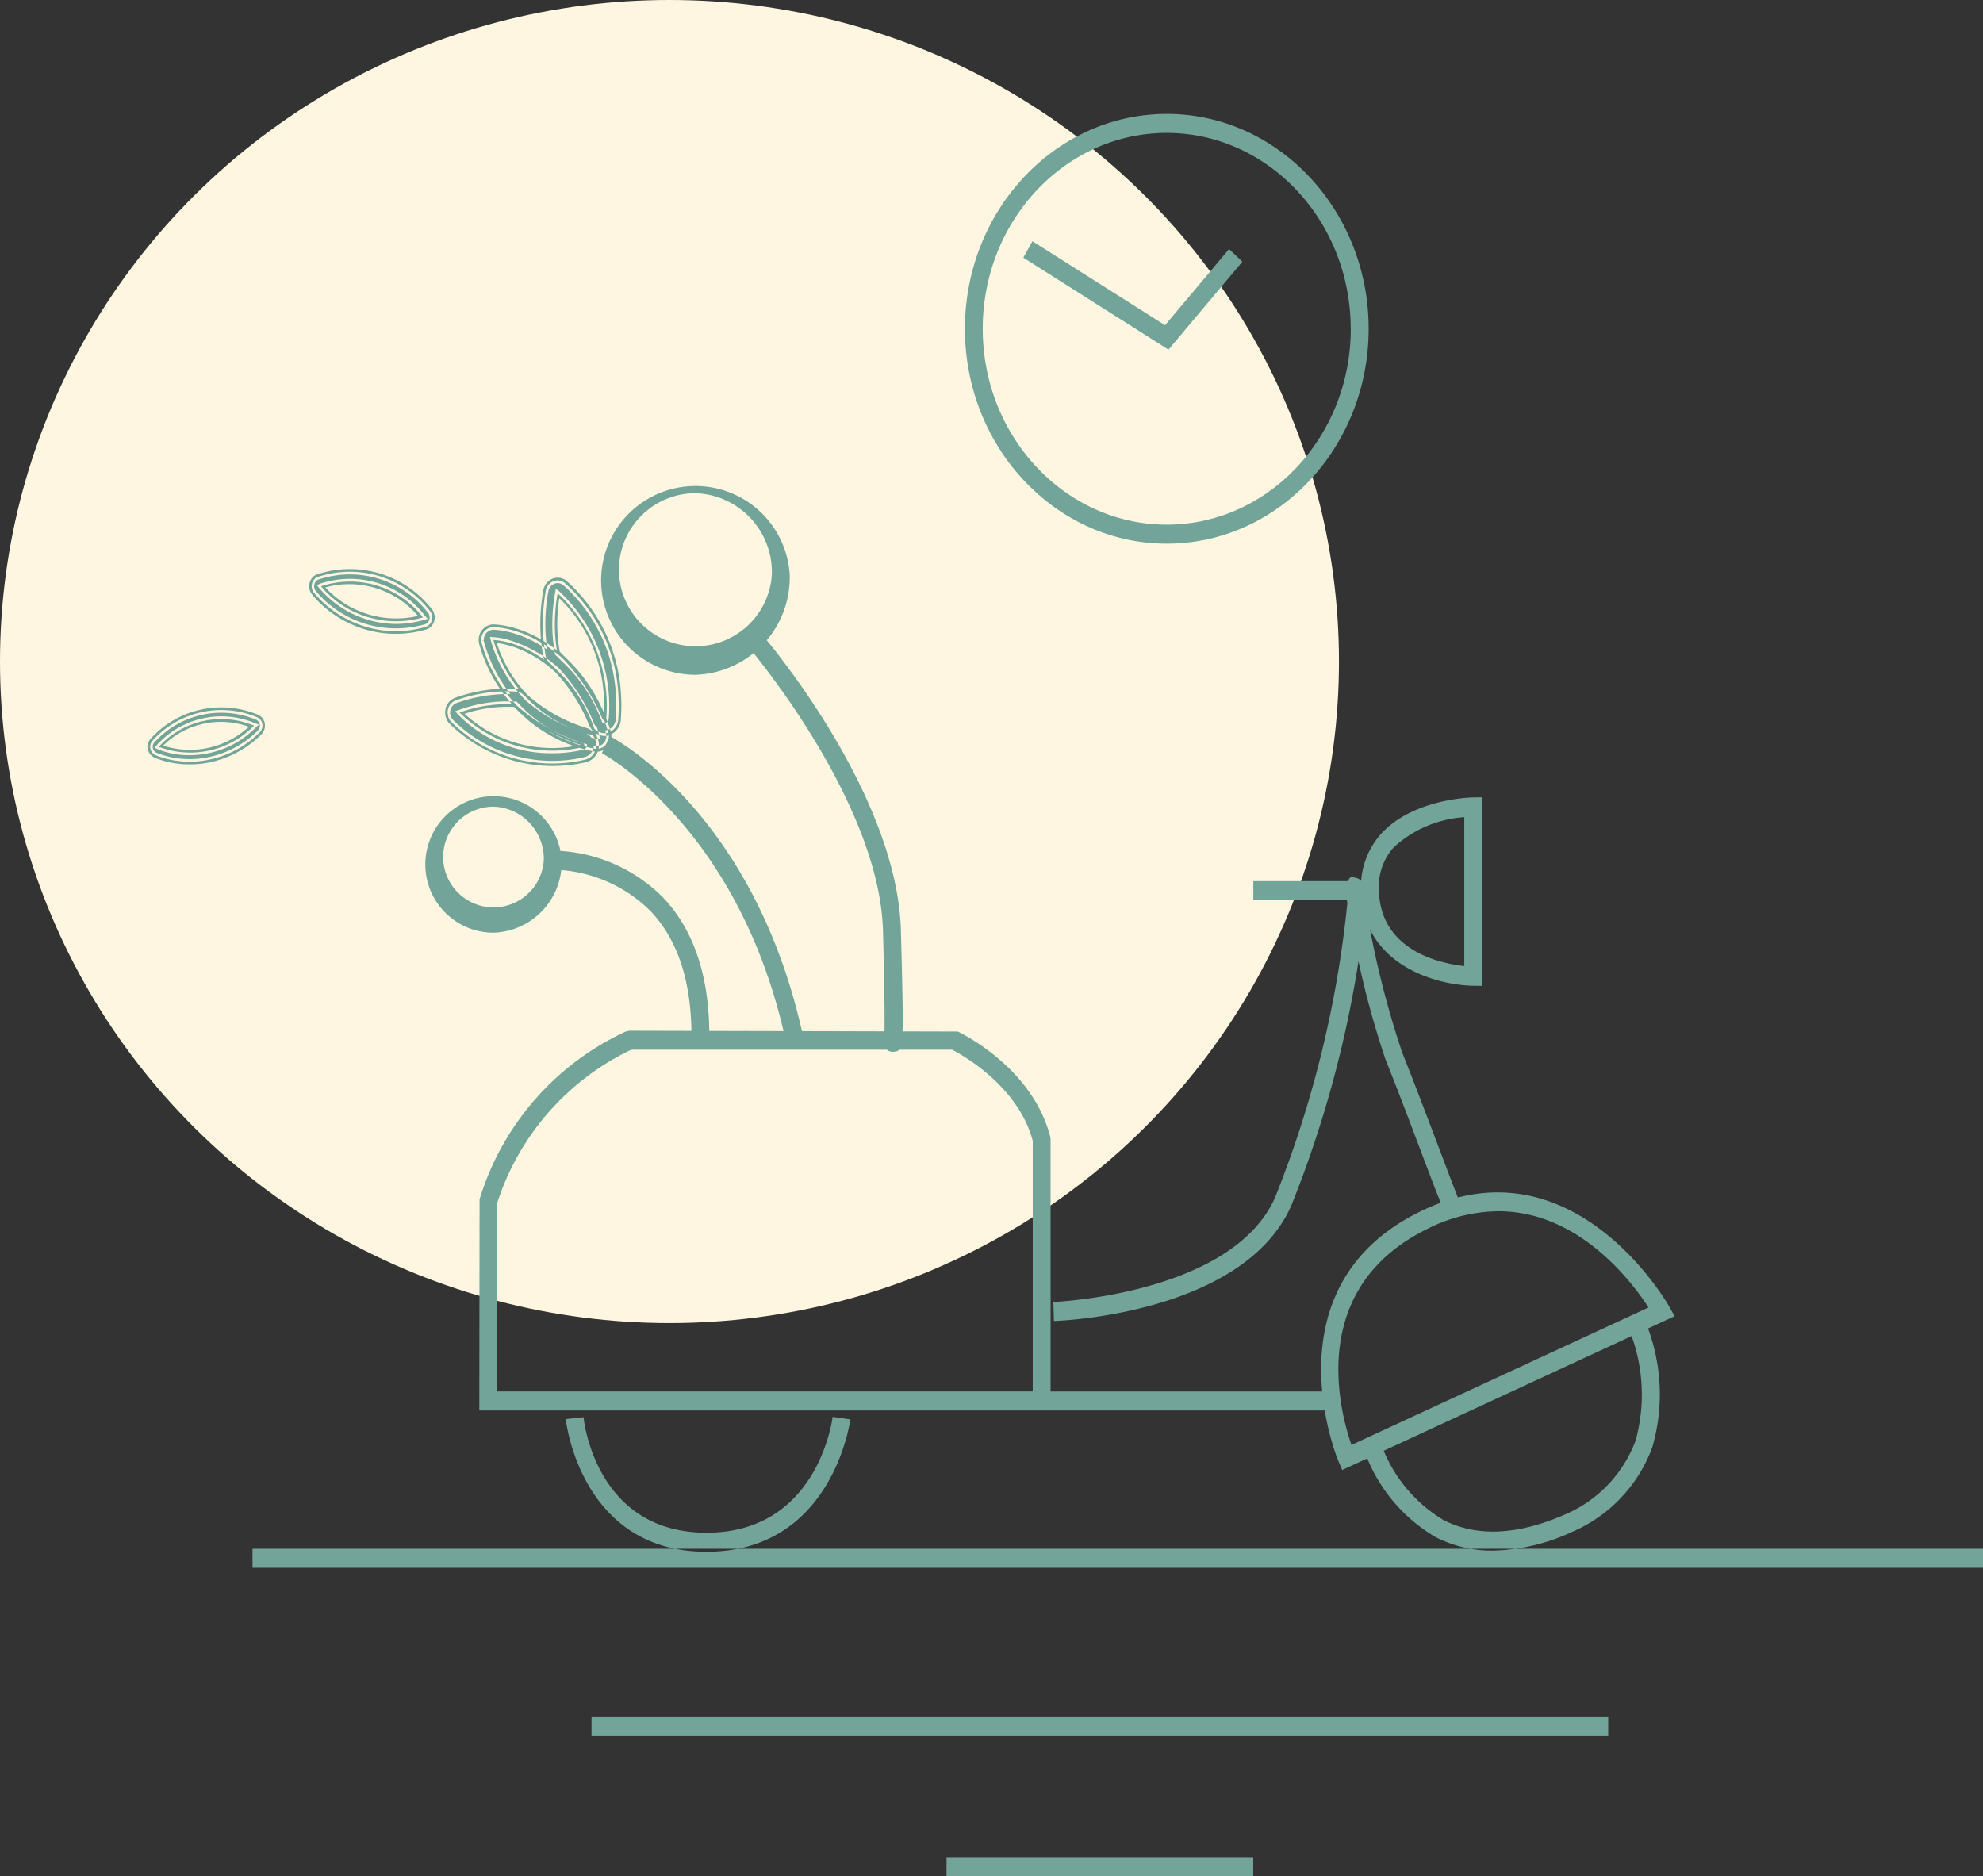
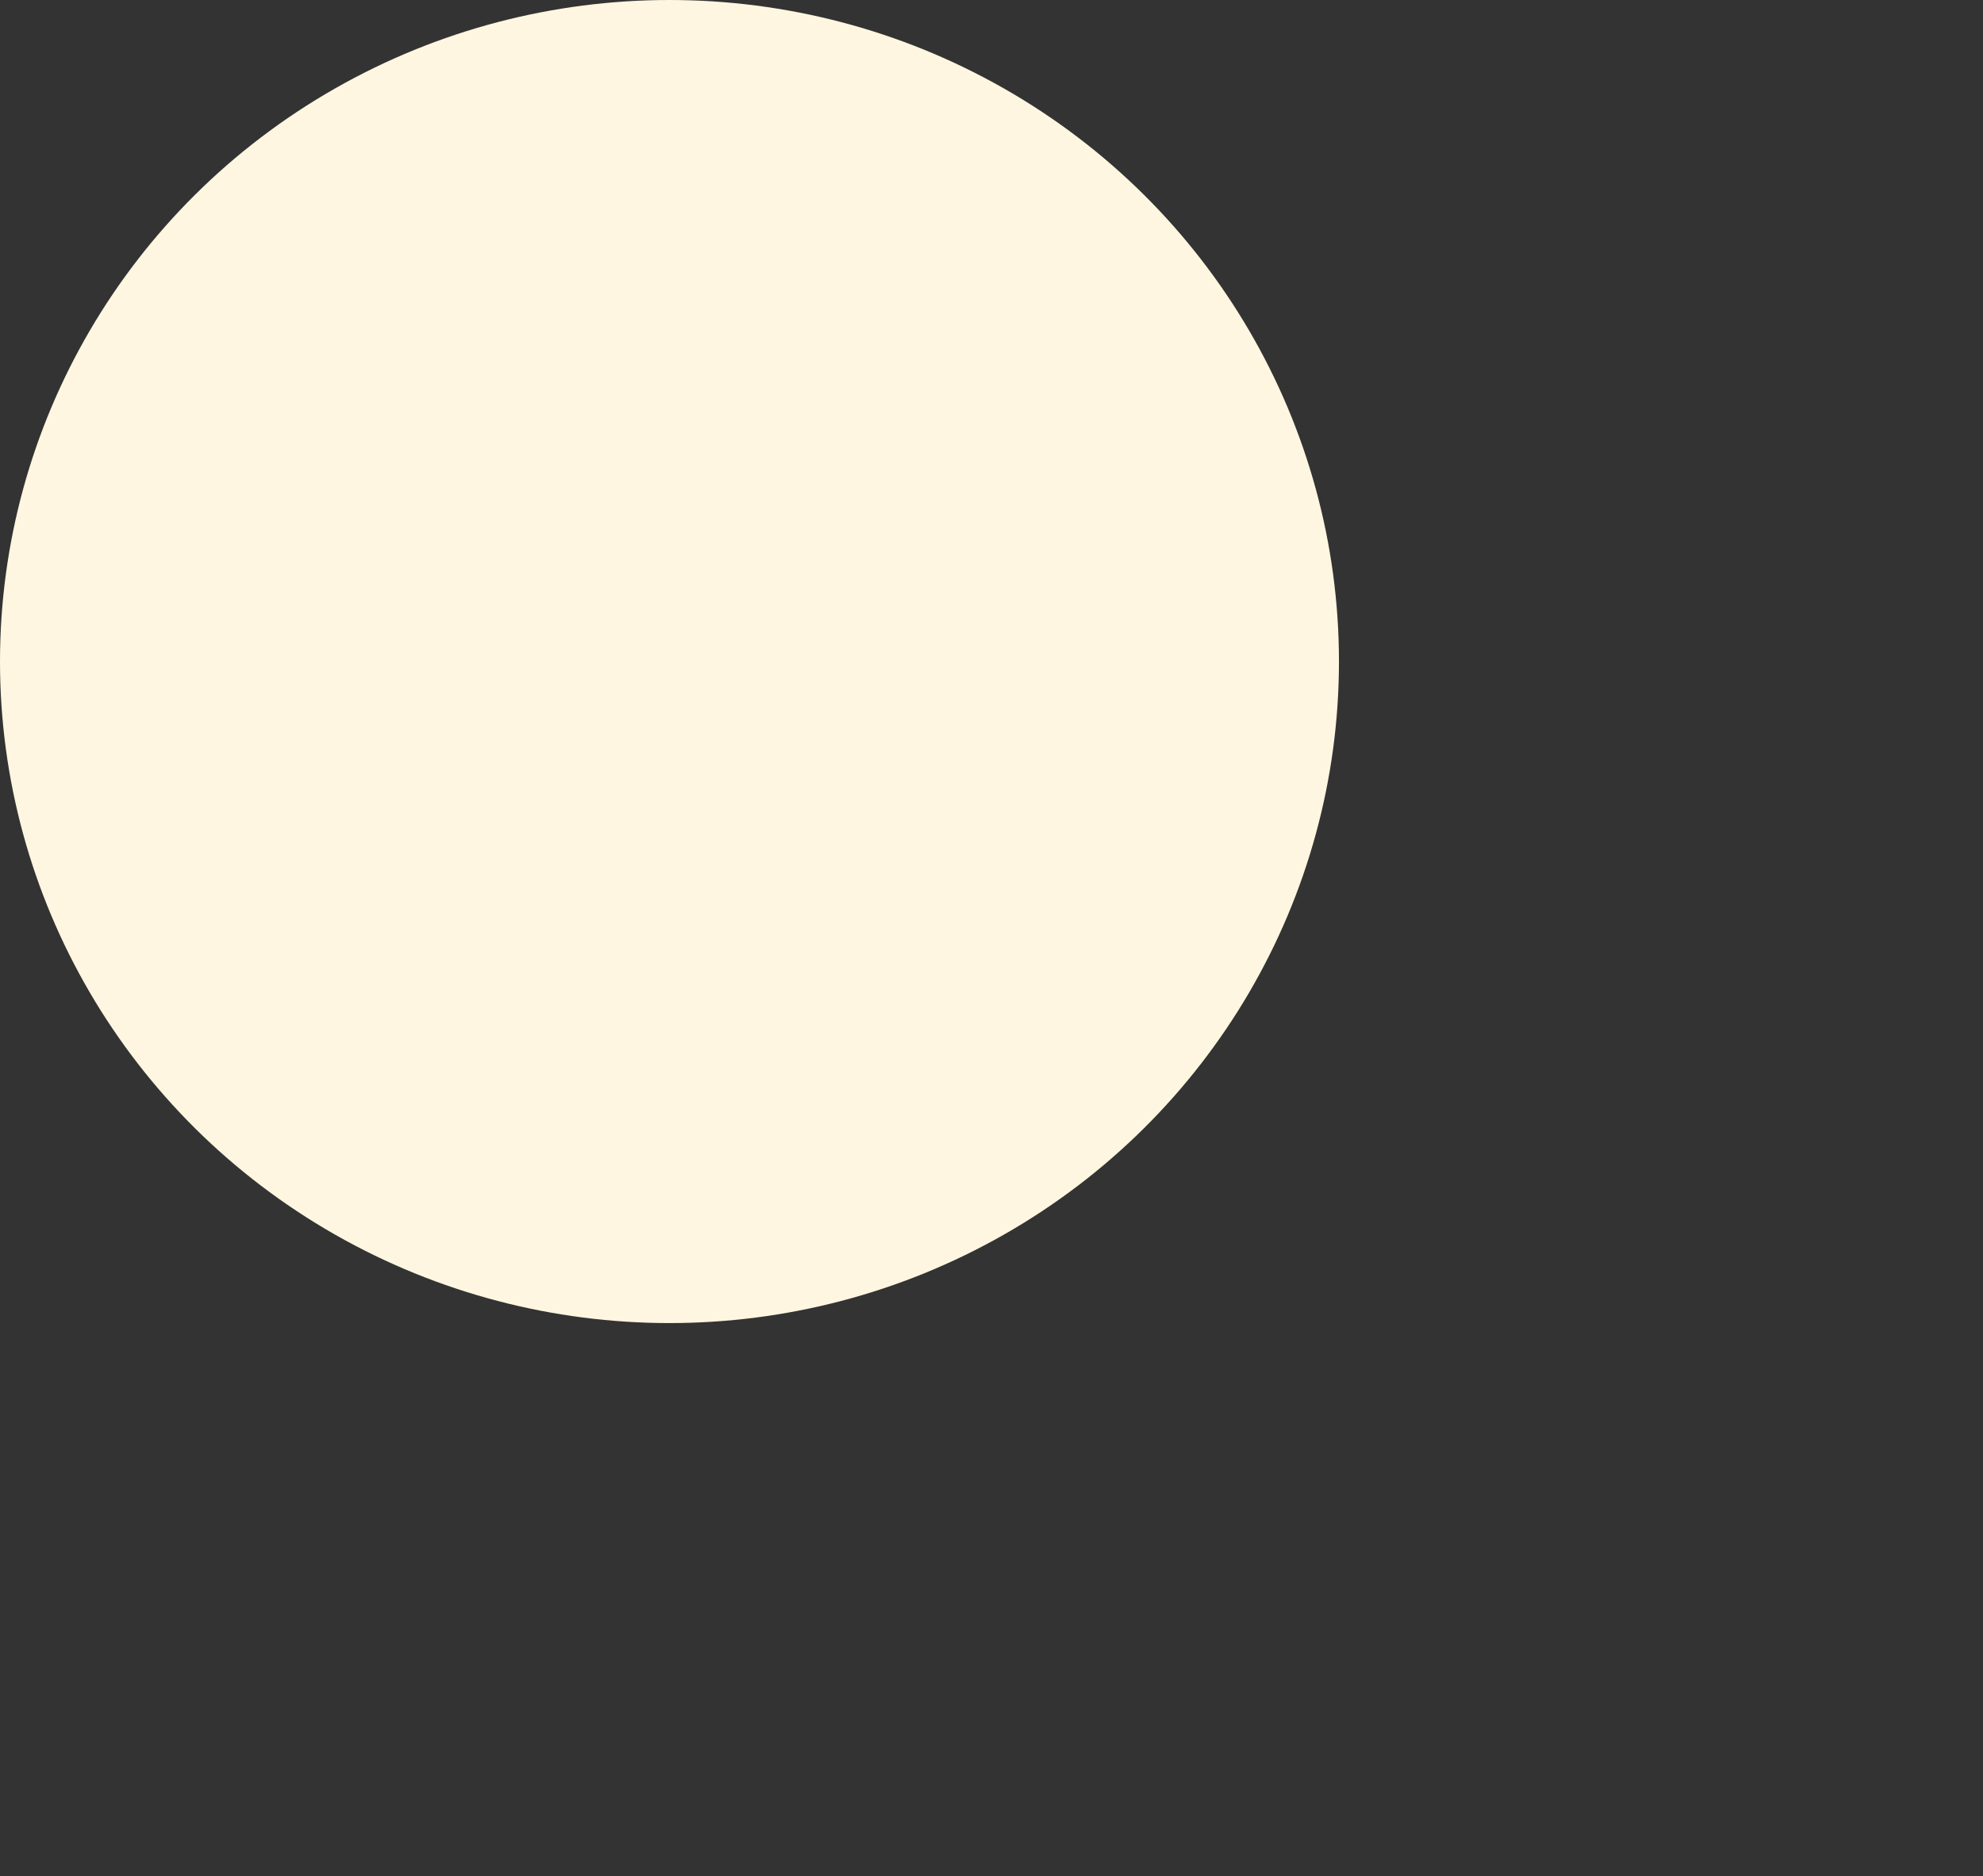
<svg xmlns="http://www.w3.org/2000/svg" width="124.404" height="117.705" viewBox="0 0 124.404 117.705">
  <rect x="0" y="0" width="124.404" height="117.705" fill="#333333" stroke="none" />
  <g id="hizli-teslimat" transform="translate(-1457 -3394.483)">
    <g id="Group_58" data-name="Group 58" transform="translate(1456.778 3394.394)">
      <ellipse id="Ellipse_4" data-name="Ellipse 4" cx="42" cy="41.5" rx="42" ry="41.5" transform="translate(0.222 0.089)" fill="#fef6e0" />
-       <path id="images-3" d="M122.942,100.287H14.378V99.094H122.942ZM99.43,109.618H35.648v1.192H99.43Zm-22.269,8.832H57.919v1.192H77.161ZM51.884,90.976l-1.11-.157c-.038.3-1,7.267-7.911,7.267s-7.688-6.954-7.716-7.25l-1.115.127c.007.083.913,8.318,8.831,8.318S51.872,91.06,51.884,90.976Zm51.707-6.47-.319-.58c-.059-.109-6.037-10.693-15.654-5.979-9.661,4.736-5.153,15.565-5.105,15.674l.228.532Zm-1.634-.547L83.324,92.581c-.744-2.131-2.8-9.842,4.76-13.553a10.05,10.05,0,0,1,4.456-1.109C97.592,77.922,100.913,82.344,101.957,83.959Zm-4.851,14.1A9.235,9.235,0,0,0,102.2,92.71a11.922,11.922,0,0,0-.5-8.007l-1.008.521a10.83,10.83,0,0,1,.454,7.085,8.119,8.119,0,0,1-4.473,4.655c-2.958,1.284-5.512,1.392-7.583.324a9.179,9.179,0,0,1-4.059-5.22l-1.077.329a10.236,10.236,0,0,0,4.637,5.959,7.714,7.714,0,0,0,3.6.853A12.424,12.424,0,0,0,97.107,98.064ZM81.962,89.227H64.447V73.416l-.019-.157c-1.12-4.372-5.616-6.523-5.807-6.612l-20.6-.051-.219.048a17.067,17.067,0,0,0-9.179,10.53L28.607,90.42H81.964V89.227ZM29.725,77.416a16.135,16.135,0,0,1,8.413-9.629H58.271c.642.332,4.133,2.273,5.055,5.708v15.73h-33.6Zm49.814.17a70.228,70.228,0,0,0,4.225-15.343,55.813,55.813,0,0,0,1.71,6.2c.7,1.729,1.565,4.027,2.287,5.934,1.55,4.1,1.553,4.1,2.074,3.957l-.152-.625.473-.284c-.114-.215-.744-1.883-1.355-3.5-.723-1.914-1.6-4.22-2.295-5.956a58.73,58.73,0,0,1-2.335-9.548,3.431,3.431,0,0,0-.062-.777c-.057-.233-.136-.552-.485-.633l-.338-.078-.219.281a2.774,2.774,0,0,0,0,1.349,68.147,68.147,0,0,1-4.539,18.5c-2.7,6.07-13.8,6.546-13.908,6.549l.038,1.192C65.138,84.8,76.547,84.314,79.539,77.585Zm4.026-20.375h-6.4V58.4h6.4Zm7.959-5.26-.571.01c-.154,0-3.816.094-5.8,2.316a4.983,4.983,0,0,0-1.227,3.612c.155,4.554,4.663,5.84,7.024,5.886l.571.01V51.95ZM90.4,62.539c-1.467-.159-5.226-.934-5.355-4.693a3.728,3.728,0,0,1,.918-2.744A7.246,7.246,0,0,1,90.4,53.2ZM33.774,55.9A4.281,4.281,0,1,0,29.5,60.446,4.422,4.422,0,0,0,33.774,55.9Zm-1.122,0A3.159,3.159,0,1,1,29.5,52.54,3.264,3.264,0,0,1,32.652,55.9ZM48.08,37.977a5.921,5.921,0,1,0-5.909,6.29A6.116,6.116,0,0,0,48.08,37.977Zm-1.12,0a4.8,4.8,0,1,1-4.787-5.1A4.954,4.954,0,0,1,46.96,37.977Zm-17.473,4.1a8.49,8.49,0,0,0,6.494,6.04C34.657,43.776,31.349,42.194,29.487,42.081Zm-.754.053v-.008a.788.788,0,0,1,.7-.848.686.686,0,0,1,.126,0c2.528.172,5.83,2.3,7.136,6.592a.9.9,0,0,1,.036.195.831.831,0,0,1-.185.582.738.738,0,0,1-.7.263,8.938,8.938,0,0,1-5.093-2.939,9.333,9.333,0,0,1-1.993-3.668.926.926,0,0,1-.026-.142Zm7.935,6.627a1.014,1.014,0,0,0,.223-.706.98.98,0,0,0-.043-.235c-1.329-4.359-4.7-6.533-7.274-6.708-.05,0-.1-.005-.152,0a.959.959,0,0,0-.849,1.04l0,.033a1.211,1.211,0,0,0,.031.167,9.545,9.545,0,0,0,2.028,3.739,9.093,9.093,0,0,0,5.181,2.992.857.857,0,0,0,.159.015A.9.9,0,0,0,36.668,48.761Zm-7.776-6.637-.159.01.159-.018a.626.626,0,0,1,.556-.671.5.5,0,0,1,.1,0c2.471.17,5.714,2.266,7,6.475a.832.832,0,0,1,.028.154.676.676,0,0,1-.145.461.581.581,0,0,1-.554.208,8.781,8.781,0,0,1-5.005-2.888,9.156,9.156,0,0,1-1.955-3.6.9.9,0,0,1-.021-.117l-.159-.008Zm7.238,5.944a8.35,8.35,0,0,0-5.883-6.042h0a4.883,4.883,0,0,0-.751-.114l-.219-.013.055.225a8.71,8.71,0,0,0,6.62,6.164l.262.051Zm-.39-.169A8.4,8.4,0,0,1,29.7,42.27C31.344,42.473,34.395,43.852,35.741,47.9Zm-2.378-6.179a9.831,9.831,0,0,0,.15,1.2,12.331,12.331,0,0,1,2.813,4.108c.059.127.223.172.25-.051a9.629,9.629,0,0,0-3.053-7.822A10.97,10.97,0,0,0,33.363,41.719Zm-.751.053a11.9,11.9,0,0,1,.164-2.759.794.794,0,0,1,.459-.605.717.717,0,0,1,.725.094,10.085,10.085,0,0,1,3.377,7.07,10.478,10.478,0,0,1-.012,1.473c0,.01,0,.018,0,.028a.921.921,0,0,1-.721.851.9.9,0,0,1-.956-.539,10.887,10.887,0,0,0-2.568-3.8.807.807,0,0,1-.309-.506A11.884,11.884,0,0,1,32.612,41.772Zm4.021,6.318a1.1,1.1,0,0,0,.854-1.028,10.553,10.553,0,0,0,.014-1.5,10.277,10.277,0,0,0-3.443-7.2.865.865,0,0,0-.88-.111.956.956,0,0,0-.556.734,11.945,11.945,0,0,0-.166,2.8,11.54,11.54,0,0,0,.164,1.319.963.963,0,0,0,.376.613,10.79,10.79,0,0,1,2.516,3.741,1.082,1.082,0,0,0,.958.648A.95.95,0,0,0,36.633,48.09Zm-2.763-9.452a9.925,9.925,0,0,1,3.312,6.946,10.1,10.1,0,0,1-.014,1.468.762.762,0,0,1-.587.7.748.748,0,0,1-.787-.448,11.063,11.063,0,0,0-2.618-3.868.646.646,0,0,1-.245-.4,11.352,11.352,0,0,1-.159-1.278,11.523,11.523,0,0,1,.164-2.716.623.623,0,0,1,.364-.478.591.591,0,0,1,.226-.046A.559.559,0,0,1,33.869,38.638ZM36.5,47.3c.048-.008.2-.056.228-.306a9.809,9.809,0,0,0-3.12-7.974l-.2-.157-.045.266a11.084,11.084,0,0,0-.157,2.6,10.393,10.393,0,0,0,.152,1.223l.012.066.052.038A12.26,12.26,0,0,1,36.183,47.1a.319.319,0,0,0,.278.2A.23.23,0,0,0,36.5,47.3Zm-2.982-5.592a10.5,10.5,0,0,1,.109-2.25,9.231,9.231,0,0,1,2.794,6.182,8.582,8.582,0,0,1-.007,1.212,12.577,12.577,0,0,0-2.763-4.032A9.988,9.988,0,0,1,33.522,41.706Zm-6.144,4.929a8.249,8.249,0,0,0,7.692,2.174c.1-.028.133-.081.131-.134a.173.173,0,0,0-.119-.137,11.364,11.364,0,0,1-4.2-2.415A8.748,8.748,0,0,0,27.378,46.634Zm-.754.053a.913.913,0,0,1,.021-.253.789.789,0,0,1,.5-.567,9.528,9.528,0,0,1,3.776-.549.742.742,0,0,1,.514.258,10.1,10.1,0,0,0,3.885,2.2.958.958,0,0,1,.63.846.924.924,0,0,1-.694.964l-.024.008a8.994,8.994,0,0,1-8.406-2.4A.832.832,0,0,1,26.624,46.688ZM35.3,49.751a1.092,1.092,0,0,0,.811-1.142,1.124,1.124,0,0,0-.737-.992,9.971,9.971,0,0,1-3.821-2.152.893.893,0,0,0-.621-.314,9.667,9.667,0,0,0-3.833.557.946.946,0,0,0-.606.686,1.037,1.037,0,0,0-.026.309,1,1,0,0,0,.25.605A9.227,9.227,0,0,0,35.3,49.751Zm-4.385-4.26a.575.575,0,0,1,.4.205,10.207,10.207,0,0,0,3.952,2.243.794.794,0,0,1,.523.7.767.767,0,0,1-.594.795,8.832,8.832,0,0,1-8.256-2.357.645.645,0,0,1-.162-.395.632.632,0,0,1,.017-.2.623.623,0,0,1,.4-.448,9.567,9.567,0,0,1,3.155-.557C30.533,45.472,30.724,45.478,30.916,45.49Zm4.195,3.481a.3.3,0,0,0,.25-.309.341.341,0,0,0-.226-.286A11.252,11.252,0,0,1,31,46.007l-.043-.051-.064-.005a8.894,8.894,0,0,0-3.56.519l-.245.086.174.195a8.168,8.168,0,0,0,5.966,2.438A8.079,8.079,0,0,0,35.111,48.971Zm-4.3-2.683a11.305,11.305,0,0,0,4.156,2.372,8.116,8.116,0,0,1-7.288-1.947A8.468,8.468,0,0,1,30.809,46.288ZM48.945,67.06C45.928,53.019,37.168,48.308,36.794,48.115L36.3,49.186c.086.046,8.658,4.683,11.552,18.14Zm5.636.856c.671-.061.671-.061.476-7.589-.226-8.619-8.418-18.244-8.767-18.649l-.828.805c.083.1,8.261,9.7,8.472,17.876.15,5.766.09,6.663.067,6.8l.238.073-.3.046c.081.59.473.64.6.64A.268.268,0,0,1,54.581,67.916Zm.468-.81-.521.081-.012-.461h.017A.543.543,0,0,1,55.049,67.106ZM40.14,58.246A9.937,9.937,0,0,0,33.2,55.3l.028,1.192a8.948,8.948,0,0,1,6.123,2.6c1.752,1.845,2.613,4.569,2.563,8.09l1.12.018C43.091,63.341,42.118,60.329,40.14,58.246ZM84.4,22.561c0-7.432-5.681-13.479-12.662-13.479S59.073,15.129,59.073,22.561s5.681,13.48,12.662,13.48S84.4,30,84.4,22.561Zm-1.122,0c0,6.777-5.177,12.287-11.542,12.287S60.19,29.338,60.19,22.561s5.179-12.287,11.542-12.287S83.274,15.787,83.274,22.561Zm-6.8-4.207-.835-.795-4.014,4.779L63.31,17.07,62.737,18.1l9.107,5.769ZM8.5,48.784a5.569,5.569,0,0,0,5.973-1.326A5.3,5.3,0,0,0,8.5,48.784Zm-.447-.311c.012-.02.026-.038.04-.058a5.811,5.811,0,0,1,6.553-1.493.556.556,0,0,1,.347.42.605.605,0,0,1-.076.428.591.591,0,0,1-.085.106A6.261,6.261,0,0,1,11.1,49.682a5.757,5.757,0,0,1-2.806-.372.556.556,0,0,1-.316-.392A.6.6,0,0,1,8.048,48.472Zm3.065,1.38A6.428,6.428,0,0,0,14.937,48a.846.846,0,0,0,.109-.137.778.778,0,0,0,.1-.554.728.728,0,0,0-.452-.547,5.975,5.975,0,0,0-6.727,1.544.472.472,0,0,0-.05.071l0,0a.783.783,0,0,0-.093.58.727.727,0,0,0,.411.509,5.731,5.731,0,0,0,2.209.42C10.654,49.887,10.878,49.877,11.113,49.852ZM8.208,48.525a5.665,5.665,0,0,1,6.38-1.445.394.394,0,0,1,.245.3.432.432,0,0,1-.052.3.452.452,0,0,1-.06.076,6.1,6.1,0,0,1-3.638,1.762,5.556,5.556,0,0,1-2.73-.362.406.406,0,0,1-.224-.276.427.427,0,0,1,.05-.314A.409.409,0,0,0,8.208,48.525Zm6.368-.942.2-.19-.25-.094a5.442,5.442,0,0,0-6.144,1.374l-.143.177.2.089a5.18,5.18,0,0,0,1.993.372A5.833,5.833,0,0,0,14.576,47.584Zm-.423-.056a5.464,5.464,0,0,1-5.381,1.185A5.157,5.157,0,0,1,14.152,47.528Zm4.52-8.814a6.149,6.149,0,0,0,6.4,1.957A5.778,5.778,0,0,0,18.673,38.714Zm-.283-.544a.565.565,0,0,1,.067-.033,6.35,6.35,0,0,1,7.038,2.109.654.654,0,0,1,.136.595.619.619,0,0,1-.278.372.485.485,0,0,1-.133.056,6.593,6.593,0,0,1-4.463-.279,6.685,6.685,0,0,1-2.53-1.878.655.655,0,0,1-.119-.549A.625.625,0,0,1,18.39,38.169Zm6.867,3.263a.635.635,0,0,0,.171-.073.773.773,0,0,0,.352-.473.826.826,0,0,0-.171-.757,6.508,6.508,0,0,0-7.214-2.149.813.813,0,0,0-.081.041h0a.788.788,0,0,0-.359.5.837.837,0,0,0,.152.7,6.831,6.831,0,0,0,2.589,1.926,6.7,6.7,0,0,0,2.661.552A6.942,6.942,0,0,0,25.257,41.432Zm-6.744-3.139a6.2,6.2,0,0,1,6.862,2.066.474.474,0,0,1,.1.433.44.44,0,0,1-.2.271.334.334,0,0,1-.1.04A6.553,6.553,0,0,1,18.344,39a.47.47,0,0,1-.086-.4.451.451,0,0,1,.2-.283Zm6.6,2.539.257-.073-.181-.205a5.927,5.927,0,0,0-6.572-2l-.2.086.14.18a6.394,6.394,0,0,0,4.82,2.258A6.486,6.486,0,0,0,25.109,40.833Zm-.35-.258a6.04,6.04,0,0,1-5.814-1.787A5.641,5.641,0,0,1,24.76,40.574Z" transform="translate(1.684 -1.847)" fill="#72a499" />
    </g>
  </g>
</svg>